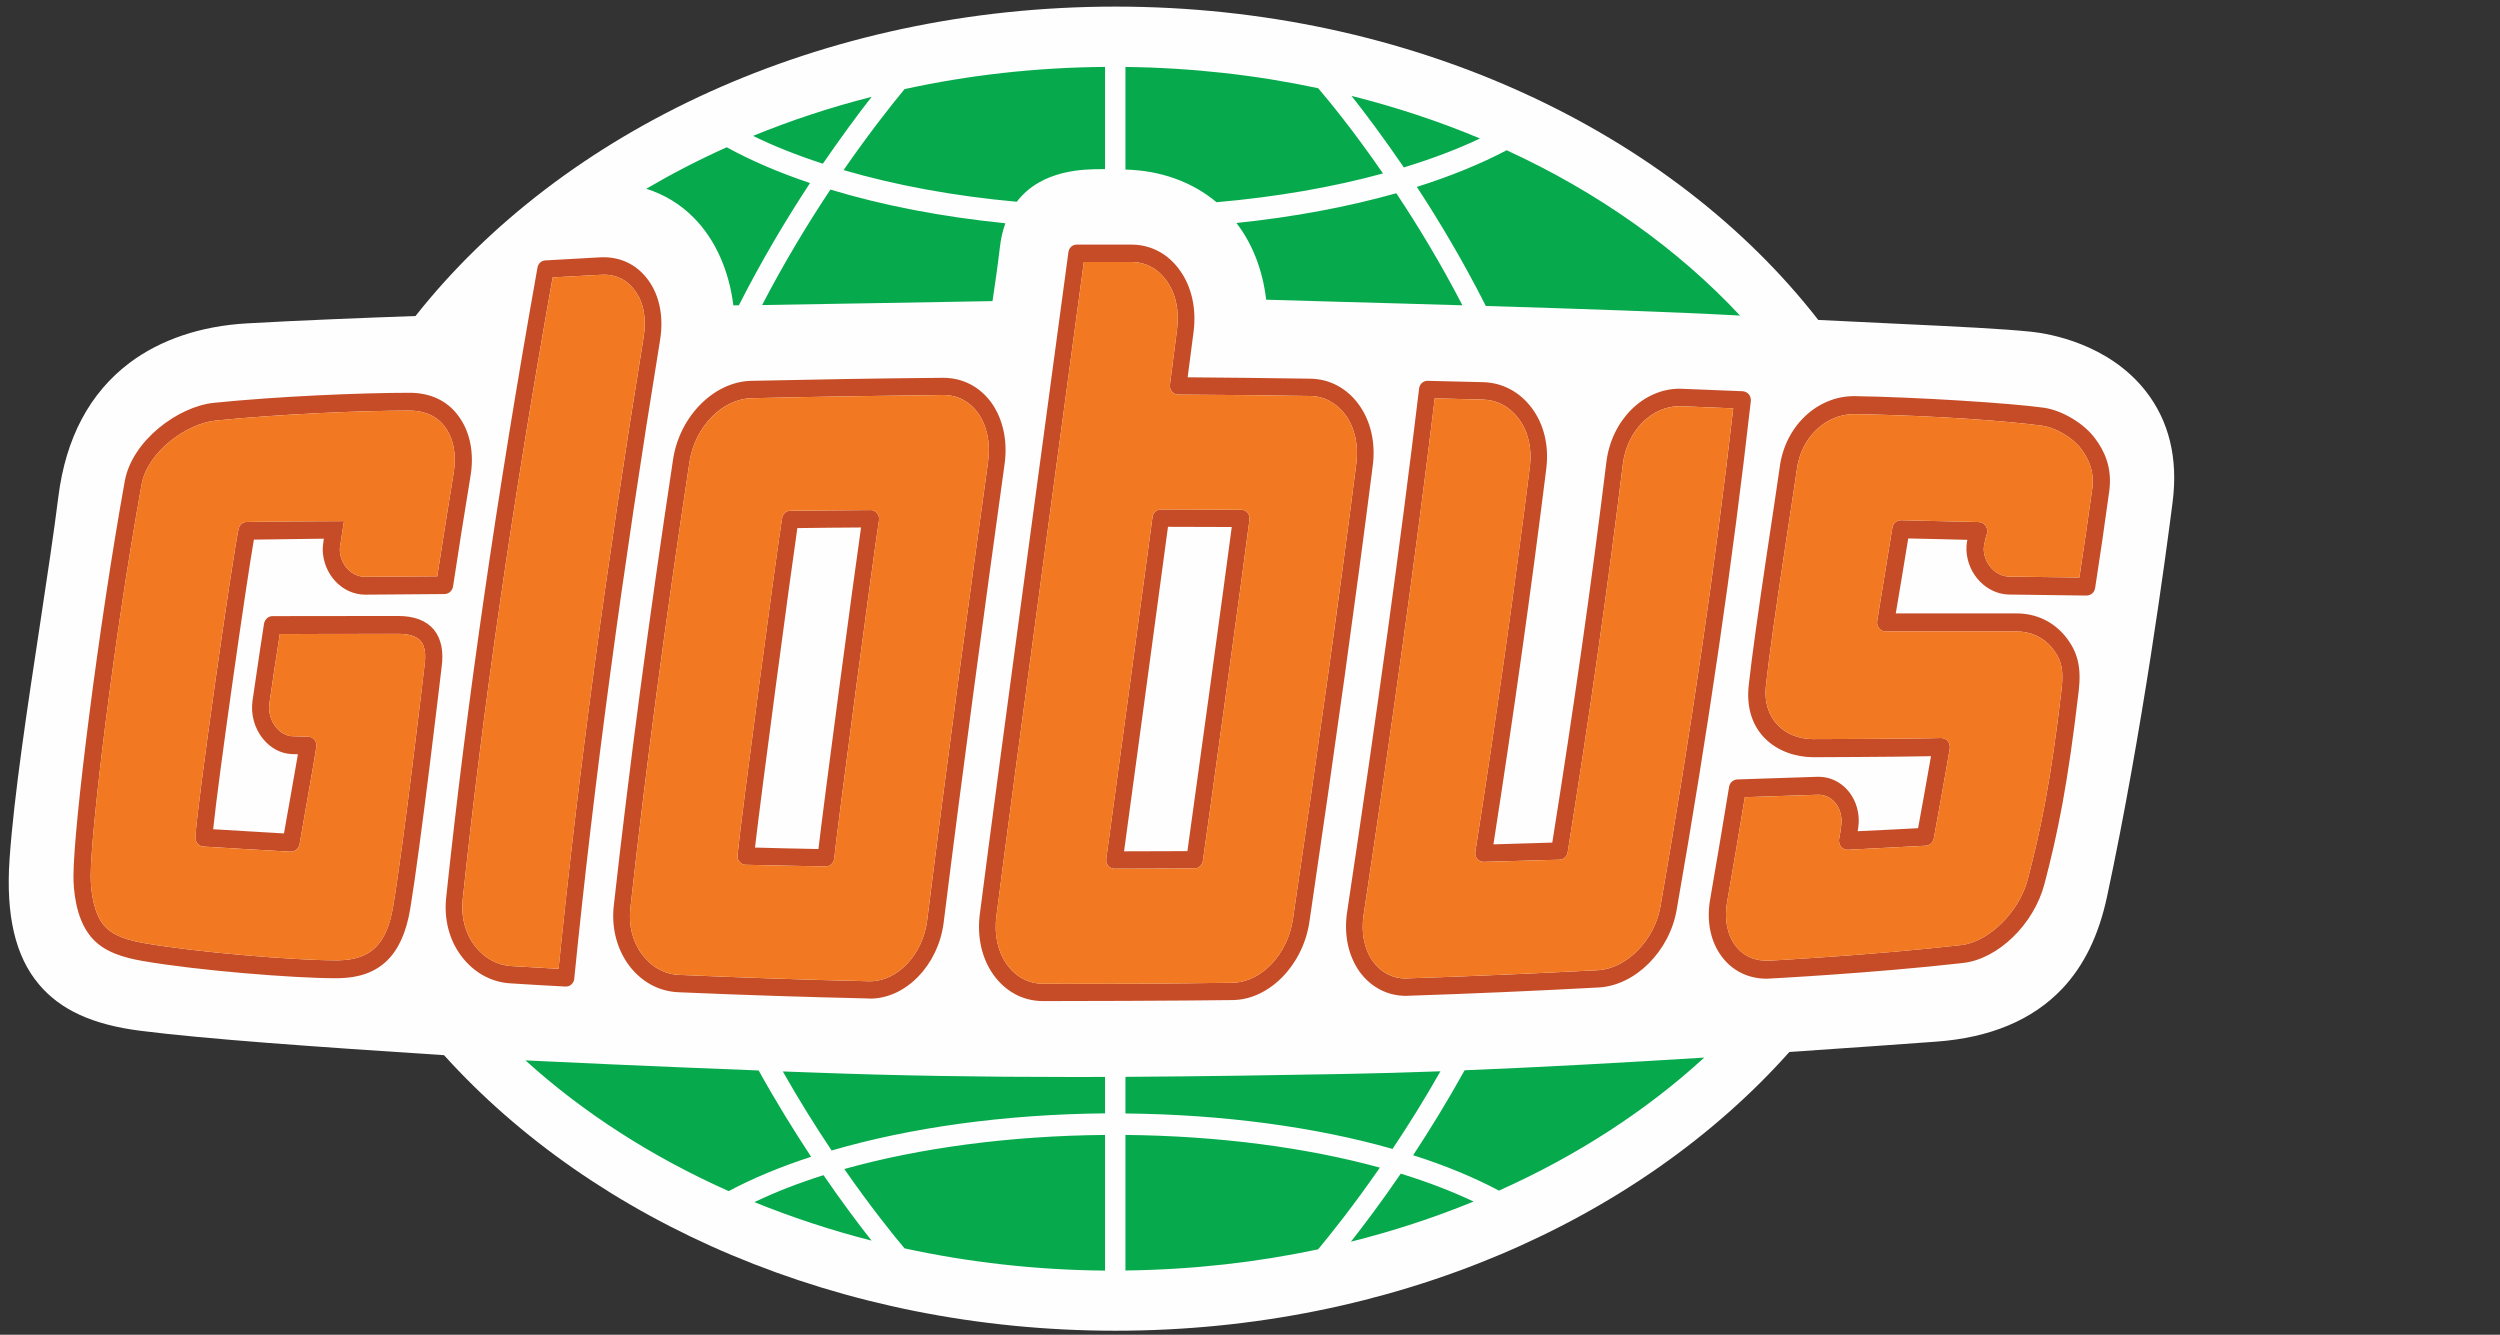
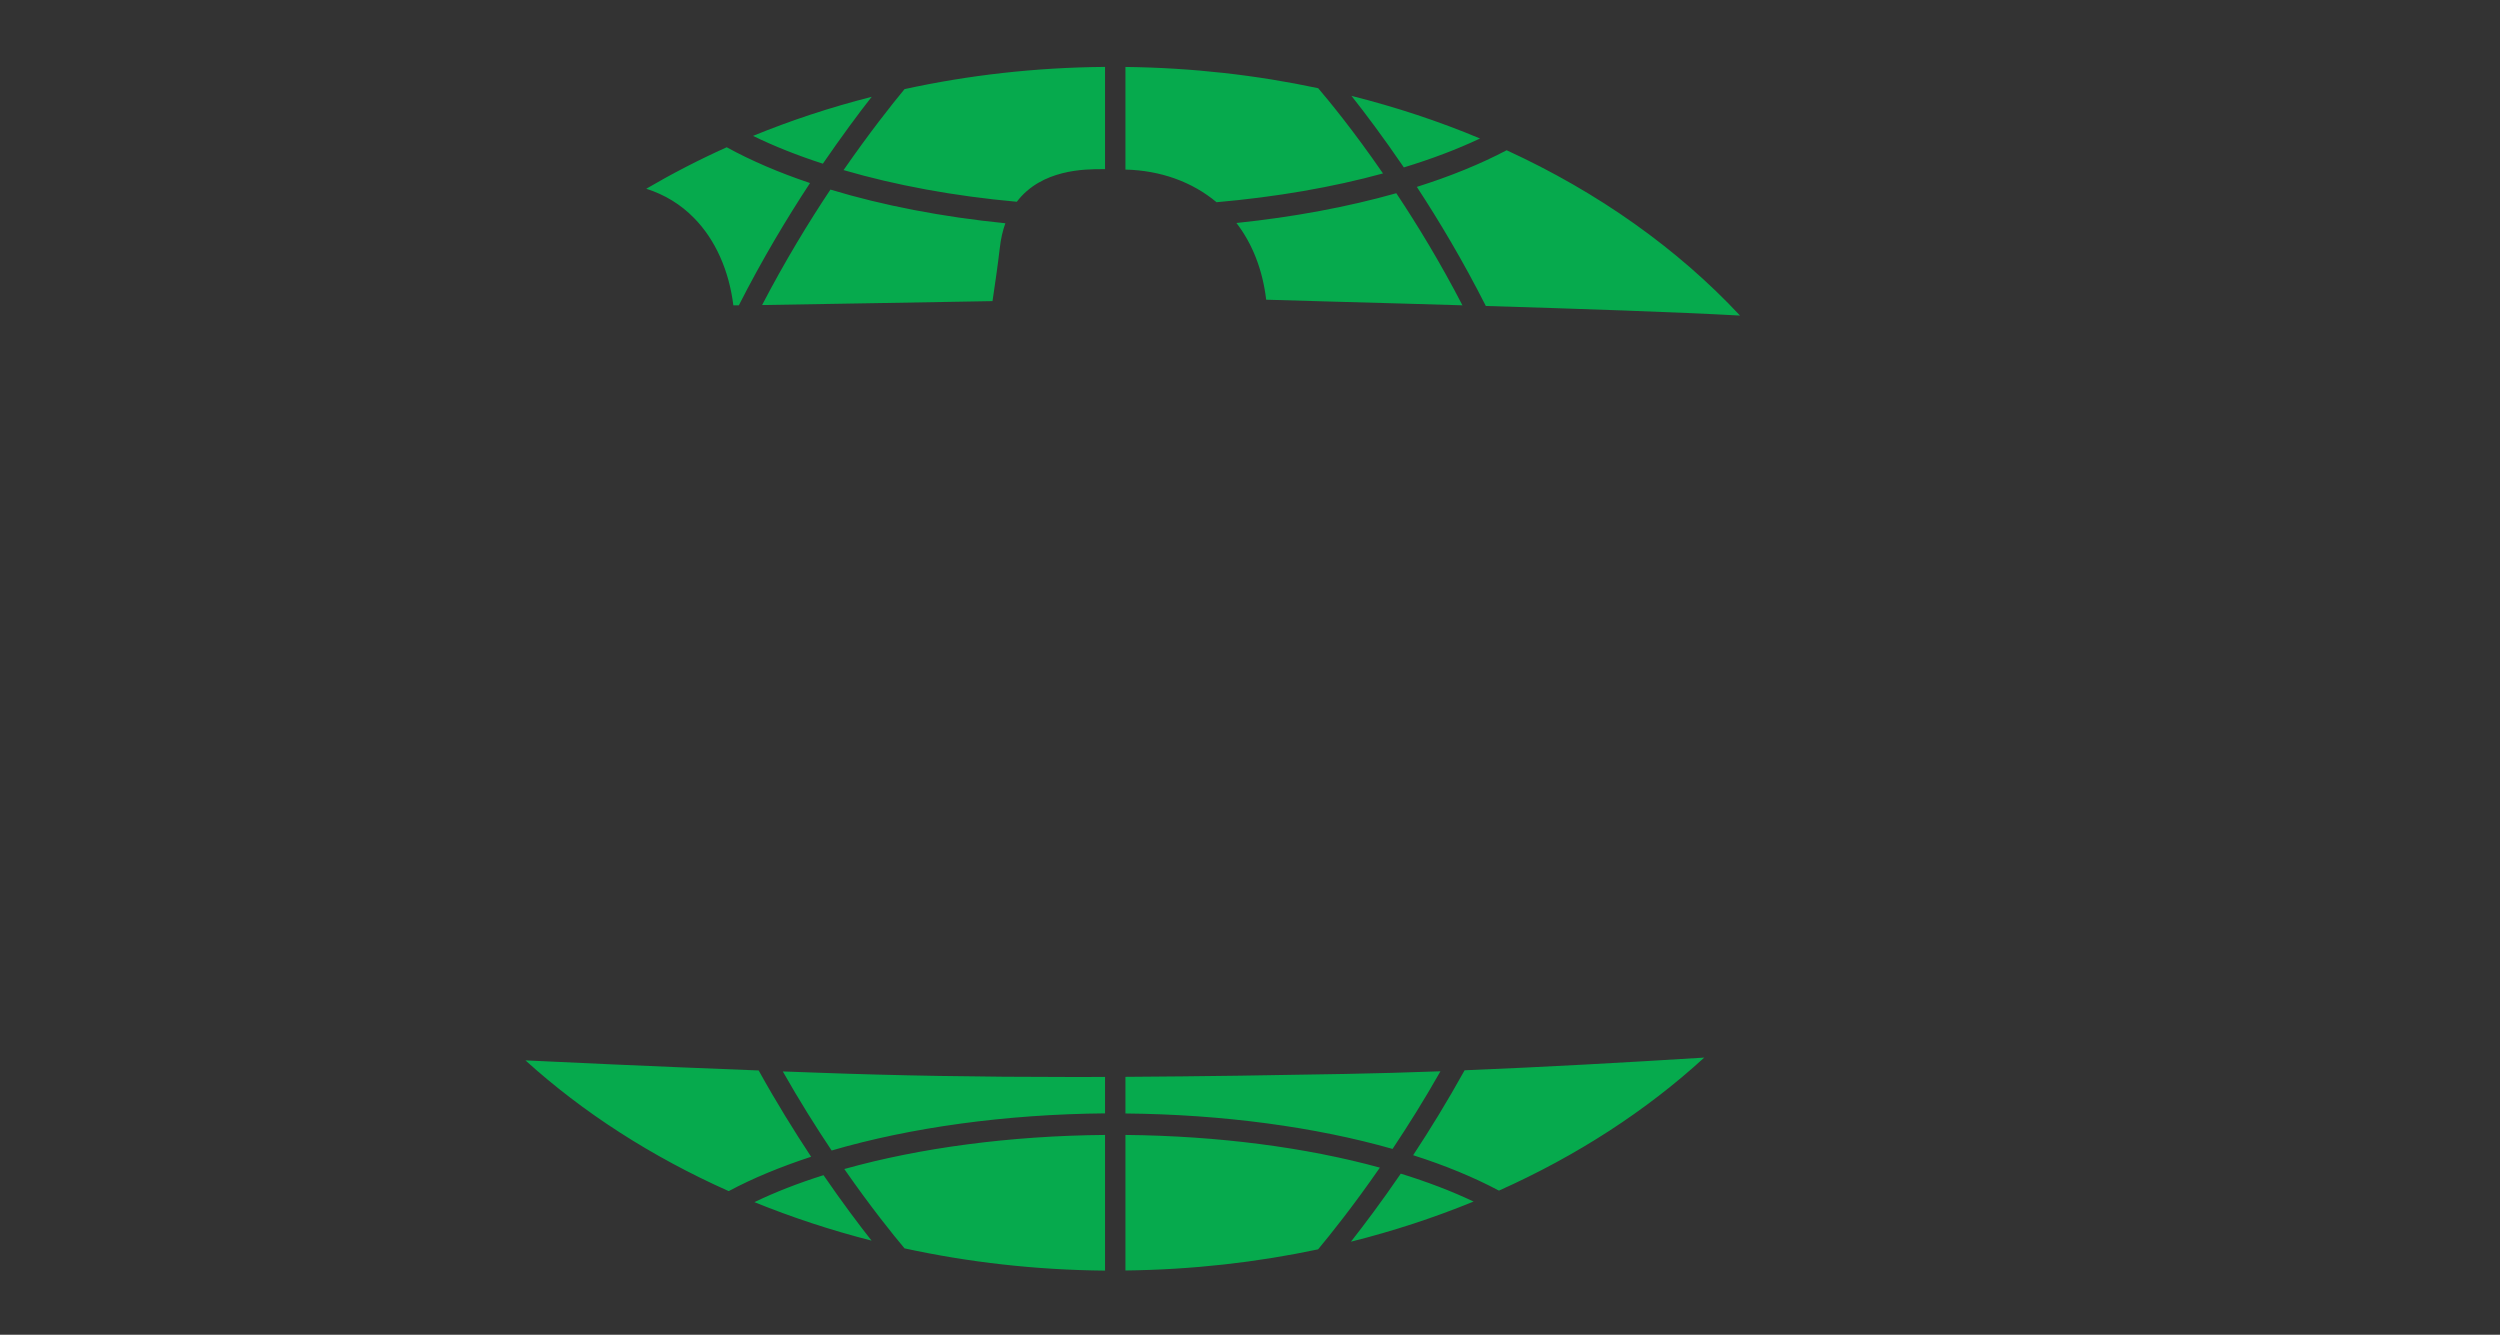
<svg xmlns="http://www.w3.org/2000/svg" width="118" height="63" viewBox="0 0 118 63" fill="none">
  <rect x="0" y="0" width="118" height="63" fill="#333333" stroke="none" />
-   <path fill-rule="evenodd" clip-rule="evenodd" d="M101.273 18.454C99.51 16.213 96.712 15.748 95.895 15.66C94.547 15.519 92.403 15.416 89.691 15.288C88.5 15.231 87.21 15.171 85.822 15.101C78.921 6.232 66.632 0.312 52.648 0.312C38.752 0.312 26.537 6.151 19.612 14.916C17.359 14.995 14.018 15.127 11.644 15.264C9.486 15.387 7.579 16.03 6.127 17.118C4.235 18.54 3.101 20.672 2.753 23.457C2.543 25.15 2.221 27.255 1.886 29.485C1.284 33.45 0.66 37.55 0.452 40.54C0.268 43.197 0.719 45.135 1.836 46.46C2.854 47.673 4.38 48.369 6.644 48.655C9.753 49.047 14.707 49.395 20.96 49.805C28.063 57.674 39.612 62.81 52.648 62.81C65.756 62.81 77.371 57.608 84.458 49.653C87.249 49.468 89.666 49.289 91.381 49.166C93.938 48.983 95.944 48.14 97.341 46.663C98.372 45.566 99.061 44.148 99.453 42.317C101.128 34.492 102.243 26.09 102.547 23.703C102.812 21.631 102.381 19.868 101.273 18.454Z" fill="#FEFEFE" />
-   <path fill-rule="evenodd" clip-rule="evenodd" d="M56.046 40.173C55.05 40.177 54.054 40.182 53.056 40.182C53.056 40.182 54.923 26.439 55.129 24.866C56.103 24.866 58.139 24.875 58.139 24.875C57.793 27.526 56.351 38 56.046 40.173ZM58.59 24.061C58.59 24.061 55.876 24.052 54.792 24.045C54.592 24.045 54.428 24.197 54.4 24.399C54.308 25.128 52.215 40.541 52.215 40.541C52.202 40.655 52.234 40.774 52.307 40.864C52.381 40.952 52.489 41.003 52.607 41.003C53.863 41.003 55.129 40.996 56.39 40.99C56.578 40.983 56.738 40.84 56.775 40.64C56.916 39.695 58.783 26.115 58.976 24.523C58.987 24.404 58.958 24.283 58.88 24.197C58.807 24.113 58.702 24.061 58.59 24.061ZM64.02 21.868C63.206 28.25 62.251 35.087 61.025 43.389C60.78 45.047 59.53 46.366 58.177 46.384C55.252 46.43 52.213 46.446 49.213 46.43C48.539 46.428 47.941 46.102 47.527 45.525C47.098 44.922 46.916 44.127 47.03 43.24C47.921 36.241 50.719 15.65 51.157 12.367C51.157 12.367 52.802 12.367 53.419 12.367C54.074 12.371 54.656 12.684 55.061 13.25C55.497 13.853 55.674 14.675 55.556 15.555C55.556 15.555 55.317 17.424 55.221 18.16C55.206 18.274 55.241 18.391 55.315 18.486C55.392 18.572 55.497 18.625 55.606 18.625C57.684 18.636 59.76 18.658 61.84 18.691C62.496 18.697 63.09 19.021 63.506 19.582C63.946 20.194 64.127 21.002 64.02 21.868ZM64.132 19.089C63.567 18.318 62.755 17.885 61.846 17.874C59.915 17.845 57.988 17.823 56.057 17.808C56.134 17.233 56.337 15.661 56.337 15.661C56.477 14.573 56.248 13.534 55.689 12.759C55.138 11.982 54.328 11.553 53.425 11.546H50.816C50.623 11.546 50.459 11.693 50.43 11.894C49.975 15.296 47.146 36.13 46.244 43.172C46.115 44.231 46.34 45.239 46.894 46.014C47.464 46.804 48.283 47.243 49.206 47.251C49.942 47.256 55.969 47.236 58.188 47.203C59.913 47.183 61.502 45.554 61.804 43.511C63.03 35.201 63.981 28.361 64.795 21.973C64.933 20.899 64.701 19.871 64.132 19.089ZM46.638 21.793C45.692 28.658 44.685 36.031 43.764 43.436C43.56 45.047 42.373 46.316 41.062 46.316H41.007C38.093 46.247 35.072 46.146 32.031 46.014C31.356 45.979 30.743 45.638 30.305 45.047C29.859 44.451 29.662 43.676 29.753 42.87C30.48 36.274 31.4 29.387 32.545 21.799C32.801 20.148 34.086 18.829 35.474 18.796C38.476 18.726 41.519 18.677 44.541 18.644C45.189 18.644 45.765 18.948 46.163 19.496C46.588 20.098 46.761 20.916 46.638 21.793ZM46.792 19.003C46.24 18.25 45.443 17.832 44.512 17.832C41.506 17.858 38.459 17.909 35.455 17.975C33.699 18.017 32.081 19.644 31.77 21.676C30.623 29.263 29.707 36.168 28.968 42.769C28.858 43.799 29.114 44.781 29.679 45.554C30.266 46.34 31.087 46.789 32.002 46.833C35.047 46.965 38.071 47.062 40.994 47.128L41.062 47.135C42.759 47.135 44.287 45.554 44.541 43.546C45.463 36.139 46.468 28.766 47.416 21.907C47.569 20.815 47.346 19.785 46.792 19.003ZM38.63 40.074C37.633 40.052 36.633 40.036 35.636 40.005C35.93 37.443 37.318 27.077 37.635 24.926C38.636 24.915 39.643 24.901 40.641 24.897C40.256 27.577 38.894 37.806 38.63 40.074ZM41.099 24.076C39.834 24.087 38.566 24.094 37.3 24.107C37.112 24.107 36.952 24.25 36.919 24.437C36.727 25.516 34.956 38.77 34.811 40.375C34.798 40.483 34.835 40.596 34.905 40.679C34.98 40.765 35.083 40.818 35.192 40.818C36.449 40.846 37.712 40.875 38.975 40.895H38.98C39.183 40.895 39.35 40.734 39.374 40.527C39.47 39.464 41.228 26.185 41.489 24.554C41.506 24.435 41.476 24.314 41.397 24.226C41.322 24.124 41.213 24.067 41.099 24.076ZM11.645 24.635C11.461 24.637 11.308 24.765 11.264 24.954C11.03 25.919 9.289 38.037 9.223 39.519C9.21 39.748 9.381 39.948 9.604 39.957C10.119 39.99 12.956 40.162 13.718 40.199C13.919 40.199 14.099 40.063 14.139 39.854C14.335 38.678 14.852 35.822 14.931 35.254C14.951 35.126 14.92 35.012 14.844 34.922C14.769 34.825 14.666 34.774 14.55 34.774L13.797 34.75C13.521 34.739 13.239 34.589 13.033 34.329C12.777 34.021 12.661 33.609 12.713 33.213C12.875 32.081 13.035 31.047 13.206 29.926L18.798 29.917C19.312 29.917 19.675 30.038 19.866 30.267C20.052 30.501 20.111 30.868 20.041 31.379C19.967 32.029 19.043 39.893 18.559 42.769C18.259 44.568 17.504 45.309 15.954 45.327H15.813C13.885 45.327 9.377 44.957 6.876 44.528C6.101 44.394 5.333 44.195 4.89 43.656C4.439 43.108 4.28 42.11 4.28 41.362C4.28 39.305 5.359 30.197 6.686 22.856C6.964 21.333 8.794 19.994 10.184 19.851C13.195 19.545 17.066 19.38 19.334 19.38C19.833 19.38 20.523 19.514 20.989 20.131C21.401 20.679 21.554 21.445 21.418 22.29C21.151 23.931 20.889 25.571 20.639 27.202L17.228 27.224C16.586 27.224 16.05 26.641 16.037 25.928C16.041 25.815 16.238 24.598 16.238 24.598C16.238 24.598 12.345 24.615 11.645 24.635ZM17.243 28.068L20.989 28.039C21.186 28.032 21.348 27.887 21.383 27.685C21.646 25.945 21.926 24.188 22.215 22.429C22.386 21.35 22.178 20.344 21.622 19.611C21.101 18.909 20.306 18.539 19.334 18.539C17.048 18.539 13.147 18.704 10.103 19.012C8.4 19.186 6.237 20.802 5.891 22.7C4.647 29.591 3.467 39.059 3.467 41.362C3.467 41.916 3.546 43.315 4.28 44.204C4.884 44.948 5.867 45.206 6.736 45.358C9.28 45.803 13.854 46.172 15.813 46.172H15.964C17.909 46.146 18.988 45.113 19.36 42.914C19.842 40.017 20.768 32.132 20.843 31.5C20.95 30.736 20.823 30.142 20.477 29.717C20.124 29.294 19.56 29.074 18.789 29.074L12.862 29.081C12.667 29.081 12.499 29.23 12.461 29.442C12.461 29.442 12.078 31.932 11.916 33.096C11.833 33.731 12.013 34.38 12.415 34.875C12.772 35.316 13.267 35.575 13.775 35.593L14.062 35.6C14.001 36.001 13.569 38.381 13.403 39.338C12.739 39.301 10.465 39.164 10.062 39.14C10.3 36.778 11.636 27.436 11.984 25.47C12.597 25.461 14.844 25.434 15.284 25.426C15.242 25.696 15.231 25.939 15.231 25.939C15.255 27.11 16.148 28.068 17.243 28.068ZM78.372 42.795C78.098 44.372 76.776 45.715 75.425 45.794C72.456 45.946 69.43 46.082 66.442 46.179L66.363 46.186C65.726 46.186 65.183 45.904 64.795 45.367C64.388 44.788 64.233 44.01 64.364 43.172C65.77 33.812 66.842 26.049 67.72 18.803C68.48 18.823 69.235 18.838 69.997 18.86C70.665 18.878 71.267 19.199 71.685 19.769C72.13 20.357 72.314 21.154 72.213 22.006C71.488 27.777 70.647 33.728 69.636 40.21C69.616 40.329 69.651 40.452 69.728 40.541C69.805 40.635 69.918 40.679 70.03 40.679C71.228 40.644 72.425 40.615 73.614 40.578C73.803 40.571 73.962 40.428 73.993 40.237C75.035 33.719 75.887 27.729 76.598 21.907C76.793 20.344 77.947 19.171 79.285 19.171L81.809 19.274C80.955 26.709 79.832 34.409 78.372 42.795ZM82.545 18.613C82.475 18.526 82.365 18.477 82.262 18.466L79.285 18.347C77.557 18.347 76.066 19.833 75.821 21.808C75.123 27.515 74.284 33.396 73.268 39.77C72.342 39.798 71.418 39.825 70.49 39.854C71.469 33.552 72.285 27.744 72.986 22.11C73.117 21.038 72.876 20.029 72.305 19.265C71.738 18.501 70.923 18.065 70.019 18.039C69.139 18.019 68.261 17.995 67.383 17.975C67.173 17.975 67.007 18.127 66.982 18.336C66.098 25.679 65.016 33.53 63.584 43.046C63.425 44.105 63.633 45.094 64.165 45.855C64.701 46.595 65.485 47.005 66.363 47.005L66.468 47C69.465 46.901 72.491 46.769 75.471 46.608C77.189 46.509 78.803 44.898 79.14 42.936C80.636 34.376 81.781 26.52 82.639 18.93C82.648 18.812 82.615 18.697 82.545 18.613ZM98.76 23.035C98.558 24.468 98.355 25.884 98.147 27.258C97.045 27.24 95.951 27.227 94.847 27.216C94.215 27.209 93.665 26.637 93.632 25.947C93.623 25.701 93.783 25.186 93.783 25.186C93.816 25.058 93.798 24.926 93.722 24.818C93.65 24.71 93.527 24.648 93.402 24.642C93.402 24.642 90.58 24.573 89.728 24.554C89.509 24.554 89.343 24.71 89.317 24.926C89.257 25.342 88.673 28.827 88.603 29.314C88.583 29.435 88.618 29.561 88.695 29.655C88.774 29.752 88.888 29.805 89.001 29.805H95.184C95.854 29.805 96.445 30.08 96.85 30.573C97.24 31.049 97.428 31.502 97.308 32.526C96.798 36.879 96.336 39.109 95.71 41.503C95.309 43.039 93.868 44.462 92.568 44.607C88.38 45.085 83.521 45.343 83.521 45.343C82.849 45.376 82.278 45.131 81.908 44.627C81.518 44.109 81.38 43.374 81.52 42.577C81.811 40.917 82.087 39.272 82.356 37.628C83.502 37.59 84.644 37.555 85.829 37.511C86.44 37.511 86.915 38.053 86.919 38.746C86.924 39.019 86.803 39.622 86.803 39.622C86.79 39.748 86.823 39.876 86.906 39.975C86.987 40.067 87.105 40.122 87.23 40.109C88.458 40.045 89.669 39.979 90.895 39.917C91.081 39.904 91.239 39.766 91.276 39.574C91.412 38.832 91.843 36.45 92.029 35.331C92.047 35.206 92.016 35.076 91.937 34.977C91.856 34.882 91.734 34.834 91.615 34.834C90.525 34.875 85.584 34.886 85.584 34.886C84.2 34.886 83.2 33.896 83.346 32.412C83.607 29.889 84.747 22.693 84.809 22.18C84.988 20.679 86.153 19.545 87.517 19.545C91.508 19.622 94.725 19.873 96.358 20.089C97.023 20.174 97.842 20.668 98.215 21.168C98.639 21.736 98.847 22.301 98.76 23.035ZM98.878 20.681C98.398 20.029 97.382 19.373 96.459 19.243C94.862 19.023 90.468 18.743 87.517 18.697C85.741 18.697 84.235 20.148 83.999 22.079C83.944 22.579 82.808 29.798 82.538 32.363C82.3 34.596 83.894 35.727 85.584 35.741C85.584 35.741 89.582 35.727 91.143 35.692C90.959 36.738 90.685 38.277 90.534 39.09C89.586 39.14 88.633 39.191 87.683 39.233C87.683 39.233 87.734 38.916 87.734 38.746C87.734 37.577 86.893 36.663 85.829 36.663L81.998 36.789C81.802 36.8 81.641 36.943 81.612 37.143C81.325 38.9 81.028 40.657 80.723 42.425C80.535 43.469 80.734 44.438 81.264 45.146C81.765 45.822 82.516 46.195 83.39 46.195C83.449 46.195 88.441 45.932 92.653 45.453C94.311 45.265 95.996 43.632 96.498 41.725C97.135 39.297 97.597 37.031 98.114 32.625C98.247 31.489 98.07 30.756 97.472 30.021C96.905 29.334 96.097 28.953 95.184 28.953H89.481C89.553 28.519 89.991 25.928 90.068 25.415C90.803 25.426 92.861 25.481 92.861 25.481C92.861 25.481 92.807 25.681 92.817 25.983C92.87 27.119 93.779 28.055 94.845 28.063C96.049 28.077 97.253 28.09 98.482 28.11C98.712 28.103 98.858 27.953 98.891 27.751C99.123 26.267 99.346 24.717 99.561 23.149C99.697 22.066 99.335 21.286 98.878 20.681ZM30.382 15.901C28.602 26.846 27.284 36.604 26.364 45.728C25.616 45.681 24.871 45.638 24.125 45.598C23.455 45.554 22.846 45.217 22.41 44.642C21.955 44.05 21.753 43.275 21.839 42.456C22.802 33.35 24.195 23.739 26.086 13.094C26.85 13.052 28.495 12.964 28.495 12.964C29.103 12.964 29.618 13.221 29.97 13.719C30.38 14.265 30.522 15.044 30.382 15.901ZM30.596 13.219C30.064 12.488 29.283 12.103 28.343 12.145C27.472 12.193 26.607 12.239 25.734 12.292C25.554 12.301 25.403 12.438 25.37 12.625C23.446 23.42 22.036 33.145 21.059 42.368C20.95 43.403 21.21 44.394 21.797 45.155C22.373 45.908 23.187 46.358 24.076 46.413C24.952 46.472 25.823 46.518 26.693 46.565H26.717C26.912 46.565 27.082 46.41 27.104 46.201C28.026 36.978 29.355 27.119 31.157 16.042C31.33 14.956 31.135 13.957 30.596 13.219Z" fill="#C64C27" />
-   <path fill-rule="evenodd" clip-rule="evenodd" d="M58.59 24.06C58.59 24.06 55.877 24.051 54.791 24.047C54.594 24.047 54.428 24.197 54.399 24.399C54.307 25.128 52.216 40.54 52.216 40.54C52.201 40.657 52.234 40.773 52.306 40.866C52.38 40.952 52.49 41.005 52.606 41.005C53.863 41.005 55.128 40.996 56.389 40.989C56.58 40.985 56.739 40.84 56.775 40.641C56.917 39.694 58.782 26.116 58.977 24.522C58.988 24.406 58.957 24.285 58.879 24.197C58.806 24.113 58.703 24.06 58.59 24.06ZM64.019 21.867C63.205 28.25 62.253 35.086 61.026 43.389C60.779 45.049 59.531 46.366 58.176 46.386C55.251 46.432 52.212 46.445 49.212 46.432C48.538 46.428 47.94 46.102 47.529 45.527C47.097 44.922 46.916 44.129 47.029 43.239C47.921 36.242 50.719 15.652 51.157 12.367C51.157 12.367 52.801 12.367 53.42 12.367C54.073 12.371 54.657 12.684 55.06 13.25C55.496 13.855 55.673 14.676 55.557 15.555C55.557 15.555 55.319 17.424 55.22 18.159C55.207 18.276 55.24 18.393 55.314 18.488C55.391 18.573 55.496 18.626 55.608 18.626C57.683 18.635 59.759 18.657 61.839 18.692C62.498 18.697 63.091 19.02 63.505 19.582C63.945 20.196 64.129 21.002 64.019 21.867ZM46.638 21.794C45.692 28.657 44.684 36.031 43.763 43.437C43.559 45.049 42.375 46.315 41.061 46.315H41.008C38.094 46.247 35.073 46.145 32.032 46.013C31.358 45.98 30.742 45.639 30.305 45.049C29.858 44.45 29.663 43.675 29.753 42.869C30.482 36.273 31.401 29.386 32.544 21.801C32.8 20.15 34.086 18.831 35.474 18.796C38.475 18.725 41.521 18.677 44.54 18.644C45.188 18.644 45.764 18.95 46.165 19.498C46.587 20.099 46.762 20.916 46.638 21.794ZM41.1 24.076C39.833 24.089 38.565 24.093 37.3 24.106C37.111 24.106 36.952 24.249 36.921 24.437C36.728 25.517 34.957 38.772 34.81 40.375C34.797 40.483 34.837 40.597 34.907 40.681C34.979 40.765 35.082 40.817 35.191 40.817C36.45 40.848 37.714 40.877 38.977 40.894H38.979C39.183 40.894 39.349 40.734 39.373 40.527C39.472 39.466 41.23 26.185 41.488 24.555C41.508 24.434 41.477 24.313 41.396 24.225C41.322 24.126 41.212 24.067 41.1 24.076ZM11.644 24.637C11.462 24.637 11.309 24.765 11.263 24.956C11.029 25.918 9.288 38.037 9.225 39.519C9.212 39.747 9.38 39.95 9.603 39.959C10.118 39.989 12.956 40.161 13.717 40.201C13.919 40.201 14.098 40.062 14.138 39.855C14.337 38.68 14.851 35.822 14.932 35.254C14.952 35.126 14.919 35.014 14.843 34.921C14.771 34.827 14.665 34.774 14.549 34.774L13.796 34.749C13.52 34.738 13.24 34.589 13.032 34.329C12.776 34.021 12.66 33.609 12.715 33.215C12.877 32.081 13.034 31.046 13.205 29.928L18.797 29.919C19.311 29.919 19.675 30.04 19.865 30.269C20.052 30.5 20.113 30.87 20.043 31.381C19.966 32.028 19.042 39.893 18.561 42.77C18.26 44.567 17.503 45.311 15.955 45.327H15.813C13.884 45.327 9.376 44.957 6.875 44.527C6.1 44.393 5.332 44.195 4.892 43.655C4.439 43.107 4.279 42.11 4.279 41.361C4.279 39.307 5.358 30.198 6.685 22.856C6.963 21.334 8.793 19.994 10.186 19.85C13.194 19.546 17.067 19.381 19.335 19.381C19.832 19.381 20.524 19.516 20.988 20.13C21.402 20.678 21.553 21.447 21.418 22.292C21.15 23.93 20.888 25.573 20.638 27.202L17.227 27.224C16.585 27.224 16.051 26.64 16.036 25.927C16.04 25.815 16.237 24.599 16.237 24.599C16.237 24.599 12.345 24.615 11.644 24.637ZM78.371 42.795C78.1 44.373 76.775 45.714 75.424 45.793C72.455 45.945 69.432 46.082 66.441 46.179L66.362 46.185C65.727 46.185 65.184 45.903 64.794 45.366C64.387 44.789 64.232 44.01 64.365 43.171C65.769 33.812 66.844 26.048 67.719 18.802C68.481 18.822 69.235 18.838 69.996 18.862C70.666 18.877 71.266 19.199 71.685 19.771C72.129 20.359 72.315 21.156 72.214 22.006C71.49 27.776 70.649 33.73 69.635 40.21C69.618 40.329 69.653 40.452 69.727 40.54C69.804 40.637 69.918 40.681 70.031 40.681C71.227 40.646 72.424 40.615 73.616 40.577C73.802 40.571 73.962 40.428 73.992 40.236C75.034 33.721 75.886 27.73 76.6 21.907C76.792 20.346 77.948 19.172 79.284 19.172L81.808 19.274C80.954 26.709 79.831 34.41 78.371 42.795ZM98.759 23.034C98.56 24.467 98.354 25.883 98.146 27.257C97.045 27.241 95.95 27.226 94.846 27.215C94.214 27.211 93.664 26.636 93.631 25.947C93.623 25.703 93.784 25.187 93.784 25.187C93.817 25.06 93.8 24.928 93.721 24.82C93.649 24.71 93.528 24.648 93.401 24.641C93.401 24.641 90.579 24.573 89.73 24.555C89.509 24.553 89.342 24.71 89.316 24.928C89.257 25.341 88.674 28.827 88.602 29.316C88.585 29.434 88.62 29.562 88.694 29.655C88.775 29.752 88.887 29.804 89.003 29.804H95.186C95.853 29.804 96.445 30.08 96.85 30.573C97.242 31.048 97.43 31.504 97.307 32.526C96.797 36.879 96.337 39.109 95.711 41.502C95.308 43.039 93.87 44.464 92.569 44.609C88.379 45.087 83.523 45.344 83.523 45.344C82.851 45.377 82.279 45.131 81.907 44.626C81.517 44.109 81.381 43.374 81.519 42.579C81.811 40.919 82.087 39.272 82.356 37.629C83.501 37.59 84.644 37.554 85.828 37.511C86.439 37.511 86.914 38.052 86.918 38.746C86.923 39.019 86.802 39.622 86.802 39.622C86.789 39.747 86.824 39.877 86.908 39.974C86.989 40.067 87.105 40.122 87.232 40.108C88.46 40.047 89.671 39.979 90.894 39.919C91.081 39.904 91.24 39.767 91.275 39.573C91.411 38.831 91.843 36.449 92.029 35.333C92.048 35.205 92.018 35.075 91.937 34.976C91.856 34.884 91.733 34.833 91.615 34.835C90.524 34.875 85.583 34.886 85.583 34.886C84.201 34.886 83.201 33.895 83.348 32.411C83.606 29.888 84.749 22.693 84.81 22.18C84.987 20.678 86.154 19.546 87.516 19.546C91.51 19.621 94.724 19.875 96.357 20.088C97.025 20.174 97.844 20.667 98.216 21.169C98.638 21.737 98.849 22.303 98.759 23.034ZM30.381 15.9C28.601 26.845 27.285 36.603 26.366 45.727C25.615 45.683 24.87 45.639 24.126 45.597C23.454 45.556 22.845 45.217 22.412 44.644C21.956 44.052 21.755 43.275 21.84 42.456C22.801 33.351 24.196 23.739 26.088 13.093C26.85 13.051 28.494 12.963 28.494 12.963C29.102 12.963 29.619 13.223 29.972 13.719C30.379 14.267 30.523 15.046 30.381 15.9Z" fill="#F27921" />
  <path fill-rule="evenodd" clip-rule="evenodd" d="M42.695 58.923C45.71 59.579 48.882 59.943 52.158 59.973V53.569C47.674 53.608 43.404 54.181 39.851 55.178C41.105 56.979 42.15 58.278 42.695 58.923ZM35.608 56.741C37.372 57.457 39.218 58.067 41.138 58.558C40.528 57.785 39.744 56.741 38.87 55.468C37.681 55.843 36.589 56.268 35.608 56.741ZM35.809 50.526C30.524 50.323 26.36 50.125 24.801 50.05C27.511 52.507 30.756 54.599 34.395 56.221C35.531 55.612 36.843 55.072 38.285 54.599C37.493 53.397 36.643 52.032 35.809 50.526ZM53.121 53.569V59.967C56.267 59.929 59.31 59.586 62.214 58.969C62.776 58.294 63.849 56.961 65.13 55.112C61.653 54.159 57.502 53.612 53.121 53.569ZM38.649 50.633C38.071 50.614 37.504 50.594 36.948 50.572C37.729 51.95 38.518 53.205 39.253 54.304C42.967 53.218 47.45 52.593 52.158 52.551V50.832C51.63 50.832 51.098 50.834 50.568 50.834C46.198 50.834 42.297 50.768 38.649 50.633ZM66.7 54.526C68.208 55.006 69.568 55.568 70.75 56.197C74.433 54.55 77.708 52.423 80.441 49.918C76.811 50.145 72.861 50.367 69.13 50.517C68.311 51.992 67.484 53.337 66.7 54.526ZM34.614 14.413C34.695 14.413 34.782 14.411 34.874 14.411C35.976 12.242 37.145 10.296 38.233 8.64C36.777 8.151 35.455 7.585 34.301 6.951C32.978 7.546 31.711 8.202 30.504 8.909C31.369 9.184 32.131 9.646 32.761 10.293C33.767 11.313 34.412 12.773 34.614 14.413ZM63.764 58.608C65.774 58.104 67.709 57.468 69.553 56.713C68.524 56.224 67.368 55.783 66.117 55.396C65.209 56.724 64.39 57.809 63.764 58.608ZM70.131 14.442C74.509 14.574 79.151 14.73 82.129 14.895C79.191 11.747 75.44 9.078 71.114 7.092C69.868 7.748 68.443 8.327 66.875 8.821C67.928 10.428 69.06 12.326 70.131 14.442ZM58.36 10.525C59.12 11.513 59.597 12.742 59.764 14.146C60.576 14.171 61.804 14.202 63.135 14.243C64.834 14.29 66.879 14.345 69.027 14.411C67.994 12.414 66.908 10.628 65.905 9.12C63.613 9.767 61.06 10.245 58.36 10.525ZM67.989 50.565C66.417 50.62 64.898 50.667 63.466 50.691C60.368 50.748 56.806 50.805 53.121 50.827V52.556C57.721 52.6 62.087 53.192 65.728 54.229C66.452 53.144 67.225 51.913 67.989 50.565ZM46.846 14.213C46.956 13.488 47.098 12.5 47.19 11.707C47.238 11.271 47.33 10.881 47.453 10.538C44.473 10.239 41.668 9.697 39.196 8.948C38.161 10.503 37.04 12.343 35.971 14.398C39.177 14.349 44.611 14.25 46.846 14.213ZM39.816 8.028C42.266 8.743 45.042 9.259 47.993 9.523C49.165 7.984 51.212 7.984 52.024 7.984H52.158V3.158C48.882 3.184 45.712 3.547 42.695 4.206C42.091 4.935 41.044 6.258 39.816 8.028ZM65.277 8.186C63.86 6.128 62.695 4.723 62.218 4.164C59.315 3.545 56.267 3.197 53.121 3.16V8.004C54.767 8.043 56.267 8.578 57.421 9.545C60.237 9.298 62.901 8.838 65.277 8.186ZM69.857 6.537C67.933 5.729 65.903 5.058 63.788 4.525C64.427 5.329 65.292 6.48 66.262 7.902C67.569 7.504 68.775 7.048 69.857 6.537ZM41.145 4.569C39.201 5.064 37.331 5.681 35.544 6.414C36.538 6.901 37.644 7.339 38.839 7.726C39.722 6.445 40.512 5.37 41.145 4.569Z" fill="#06AA4D" />
</svg>